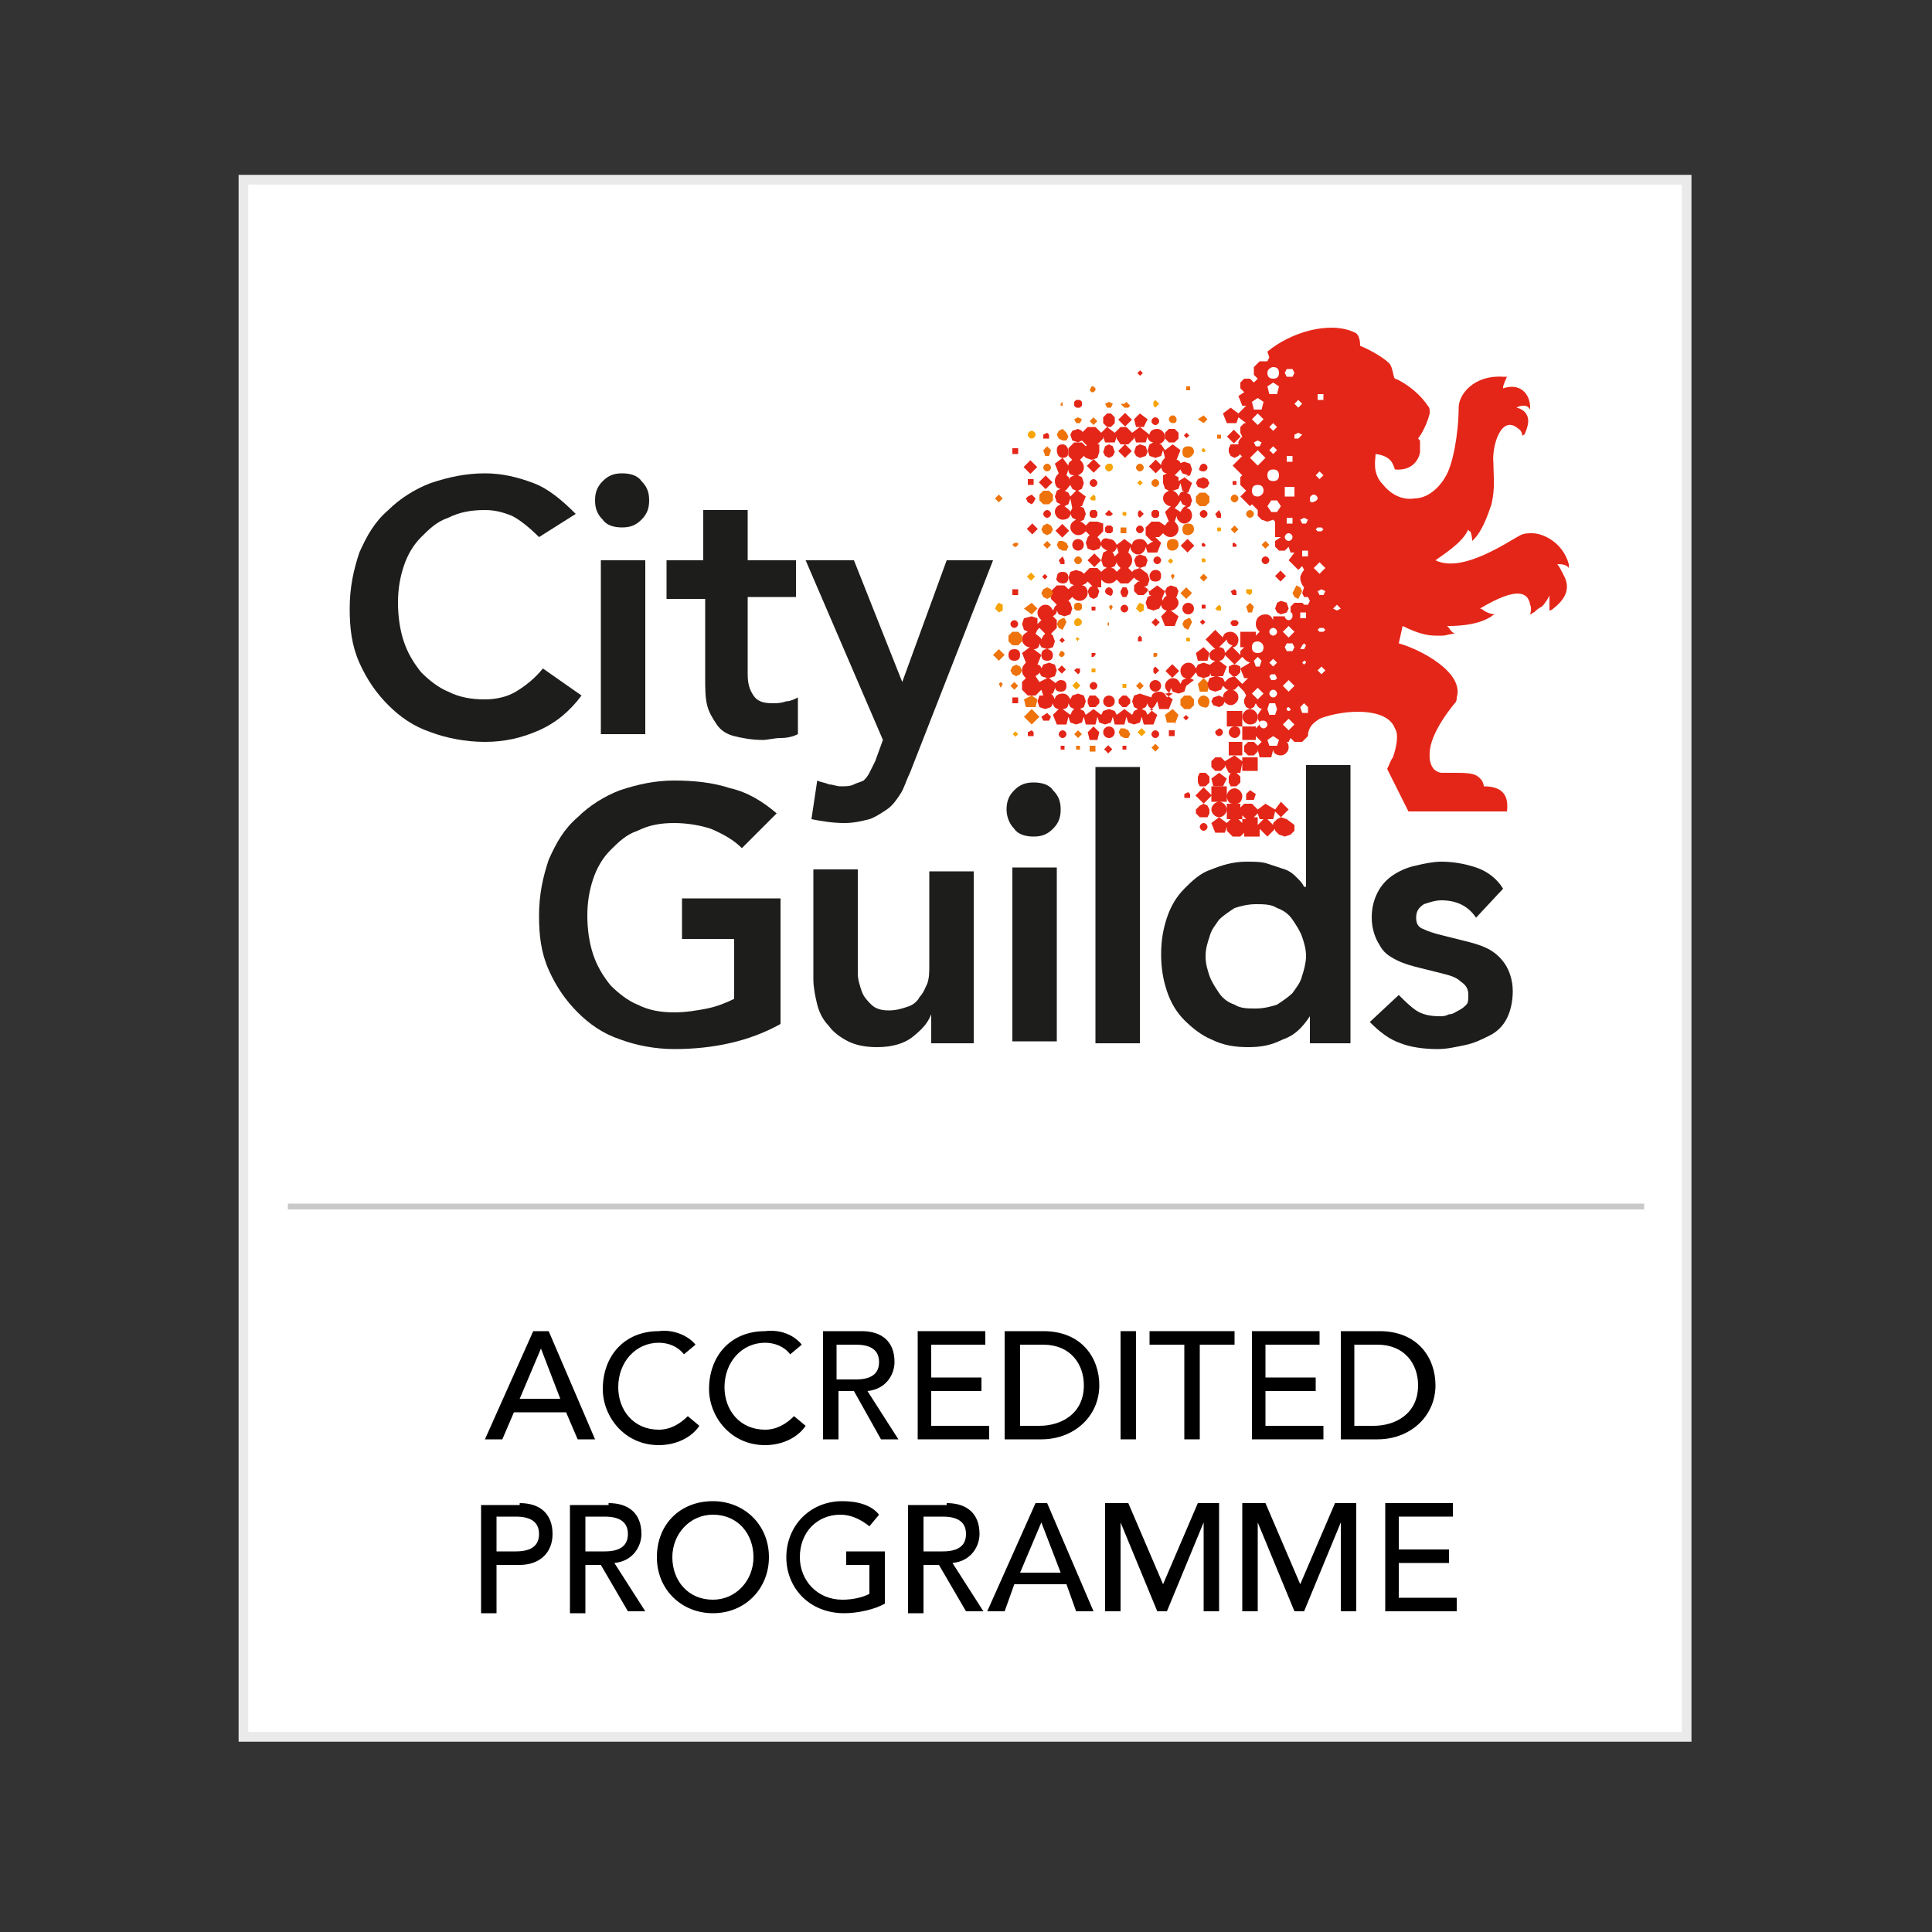
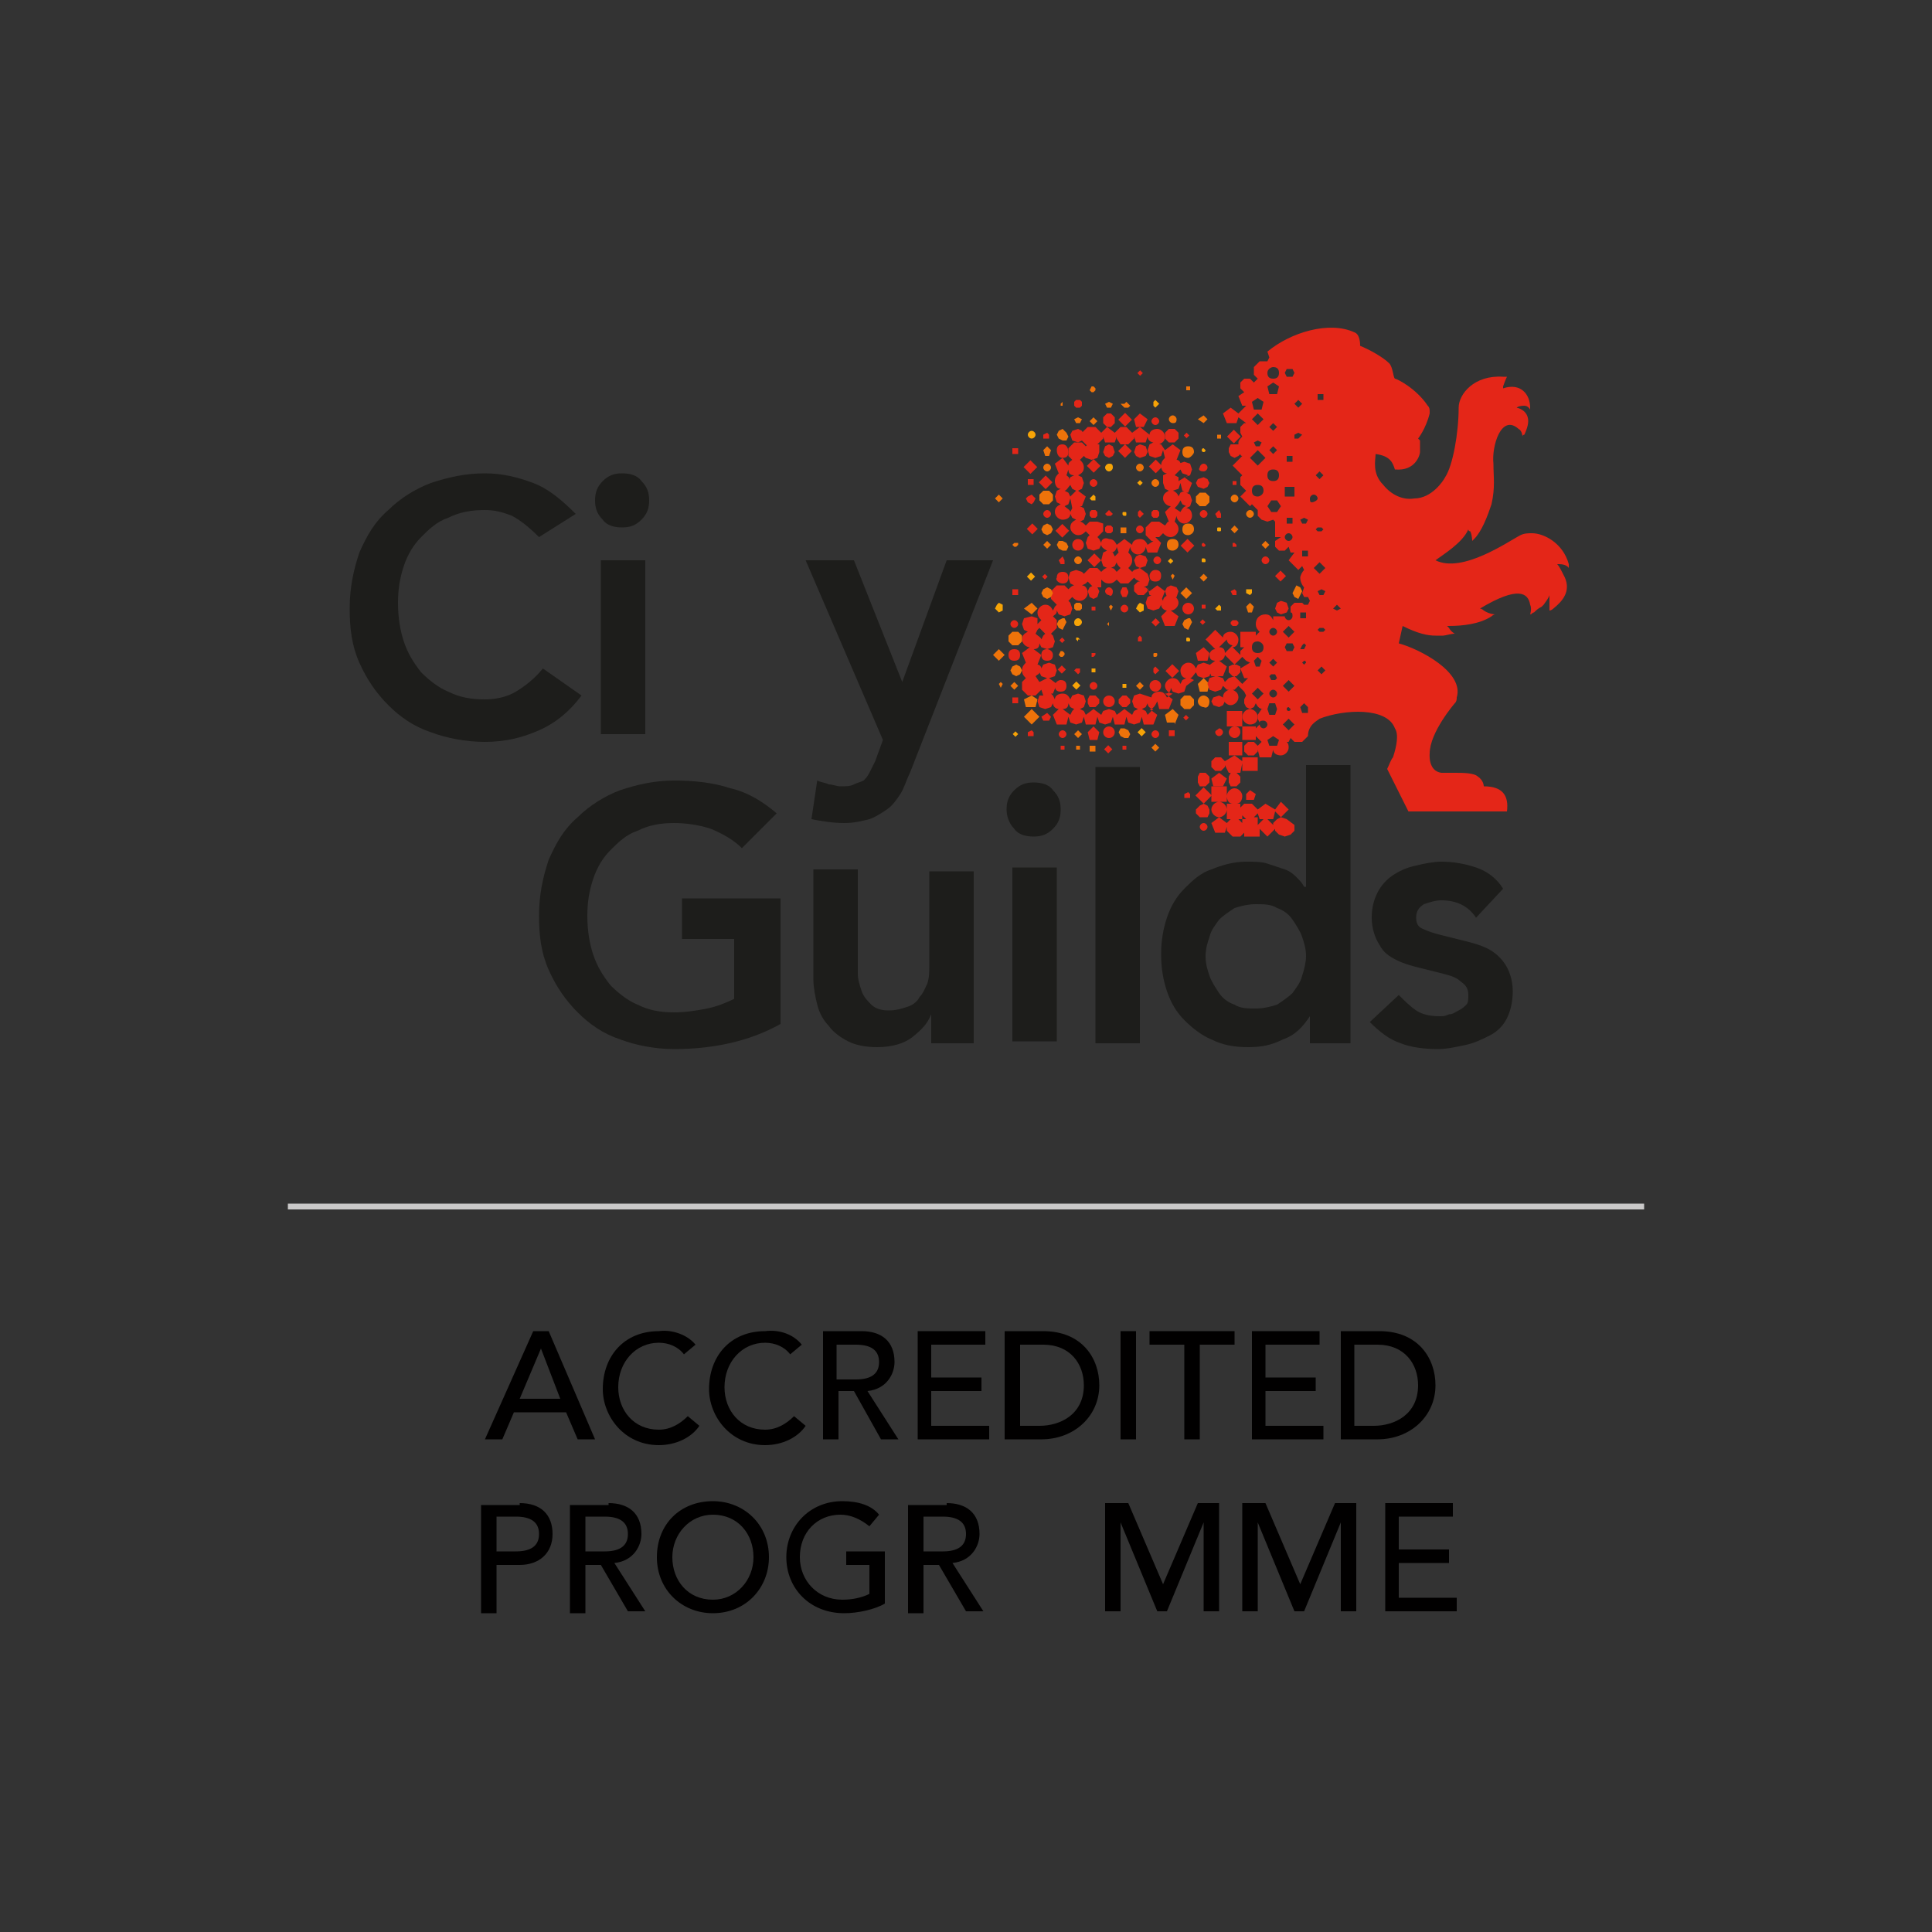
<svg xmlns="http://www.w3.org/2000/svg" version="1.1" id="Layer_1" x="0px" y="0px" viewBox="0 0 100 100" style="enable-background:new 0 0 100 100;" xml:space="preserve">
  <rect x="0" y="0" width="100" height="100" fill="#333333" stroke="none" />
  <style type="text/css">
	.st0{fill:#FFFFFF;stroke:#EAEAEA;stroke-width:0.5;stroke-miterlimit:10;}
	.st1{fill:#1D1D1B;}
	.st2{fill:#CAC9C9;}
	.st3{fill:#E42618;}
	.st4{fill:#F7A407;}
	.st5{fill:#EE730A;}
	.st6{fill:#010000;}
</style>
  <g>
-     <rect x="12.6" y="9.3" class="st0" width="74.7" height="80.6" />
    <g>
      <g>
        <path class="st1" d="M27.9,27.8c-0.5-0.5-1-0.9-1.4-1.1c-0.5-0.2-0.9-0.3-1.4-0.3c-0.7,0-1.3,0.1-1.9,0.4c-0.6,0.2-1,0.6-1.4,1     c-0.4,0.4-0.7,0.9-0.9,1.5c-0.2,0.6-0.3,1.2-0.3,1.9c0,0.7,0.1,1.4,0.3,2c0.2,0.6,0.5,1.1,0.9,1.6c0.4,0.4,0.9,0.8,1.4,1     c0.6,0.3,1.2,0.4,1.9,0.4c0.5,0,1.1-0.1,1.6-0.4c0.5-0.3,1-0.7,1.4-1.2l2,1.4c-0.6,0.8-1.3,1.4-2.2,1.8c-0.9,0.4-1.8,0.6-2.8,0.6     c-1,0-2-0.2-2.8-0.5c-0.9-0.3-1.6-0.8-2.2-1.4c-0.6-0.6-1.1-1.3-1.5-2.2c-0.4-0.9-0.5-1.8-0.5-2.8c0-1.1,0.2-2,0.5-2.9     c0.4-0.9,0.8-1.6,1.5-2.2c0.6-0.6,1.4-1.1,2.2-1.4c0.9-0.3,1.8-0.5,2.8-0.5c0.9,0,1.7,0.2,2.5,0.5c0.8,0.3,1.5,0.9,2.2,1.6     L27.9,27.8z" />
        <path class="st1" d="M30.8,25.9c0-0.4,0.1-0.7,0.4-1c0.3-0.3,0.6-0.4,1-0.4c0.4,0,0.8,0.1,1,0.4c0.3,0.3,0.4,0.6,0.4,1     c0,0.4-0.1,0.7-0.4,1c-0.3,0.3-0.6,0.4-1,0.4c-0.4,0-0.8-0.1-1-0.4C30.9,26.6,30.8,26.3,30.8,25.9z M31.1,29h2.3v9h-2.3V29z" />
-         <path class="st1" d="M34.5,30.9V29h1.9v-2.6h2.3V29h2.5v1.9h-2.5v4c0,0.5,0.1,0.8,0.3,1.1c0.2,0.3,0.5,0.4,1,0.4     c0.2,0,0.4,0,0.7-0.1c0.2,0,0.4-0.1,0.6-0.2V38c-0.2,0.1-0.5,0.2-0.9,0.2c-0.3,0-0.7,0.1-0.9,0.1c-0.6,0-1.1-0.1-1.5-0.2     c-0.4-0.1-0.7-0.3-0.9-0.6c-0.2-0.3-0.4-0.6-0.5-1c-0.1-0.4-0.1-0.9-0.1-1.4v-4.1H34.5z" />
        <path class="st1" d="M41.7,29h2.5l2.5,6.3h0L49,29h2.4l-4.3,11c-0.2,0.4-0.3,0.8-0.5,1.1c-0.2,0.3-0.4,0.6-0.7,0.8     c-0.3,0.2-0.6,0.4-0.9,0.5c-0.4,0.1-0.8,0.2-1.3,0.2c-0.6,0-1.2-0.1-1.7-0.2l0.3-2c0.2,0.1,0.4,0.1,0.6,0.2     c0.2,0,0.4,0.1,0.6,0.1c0.3,0,0.5,0,0.7-0.1c0.2-0.1,0.3-0.1,0.5-0.2c0.1-0.1,0.2-0.2,0.3-0.4c0.1-0.2,0.2-0.4,0.3-0.6l0.4-1.1     L41.7,29z" />
      </g>
      <g>
        <g>
          <path class="st1" d="M40.4,53c-1.6,0.9-3.5,1.3-5.5,1.3c-1,0-2-0.2-2.8-0.5c-0.9-0.3-1.6-0.8-2.2-1.4c-0.6-0.6-1.1-1.3-1.5-2.2      c-0.4-0.9-0.5-1.8-0.5-2.8c0-1.1,0.2-2,0.5-2.9c0.4-0.9,0.8-1.6,1.5-2.2c0.6-0.6,1.4-1.1,2.2-1.4c0.9-0.3,1.8-0.5,2.8-0.5      c1,0,2,0.1,2.9,0.4c0.9,0.2,1.7,0.7,2.4,1.3l-1.8,1.8c-0.4-0.4-0.9-0.7-1.6-1c-0.6-0.2-1.3-0.3-1.9-0.3c-0.7,0-1.3,0.1-1.9,0.4      c-0.6,0.2-1,0.6-1.4,1c-0.4,0.4-0.7,0.9-0.9,1.5c-0.2,0.6-0.3,1.2-0.3,1.9c0,0.7,0.1,1.4,0.3,2c0.2,0.6,0.5,1.1,0.9,1.6      c0.4,0.4,0.9,0.8,1.4,1c0.6,0.3,1.2,0.4,1.9,0.4c0.6,0,1.2-0.1,1.7-0.2c0.5-0.1,1-0.3,1.4-0.5v-3.1h-2.7v-2.1h5.1V53z" />
          <path class="st1" d="M50.3,54h-2.1v-1.5h0c-0.2,0.5-0.5,0.8-1,1.2c-0.4,0.3-1,0.5-1.8,0.5c-0.6,0-1.1-0.1-1.5-0.3      c-0.4-0.2-0.8-0.5-1-0.8c-0.3-0.3-0.5-0.7-0.6-1.1c-0.1-0.4-0.2-0.9-0.2-1.3v-5.7h2.3v4.6c0,0.3,0,0.5,0,0.8      c0,0.3,0.1,0.6,0.2,0.9c0.1,0.3,0.3,0.5,0.5,0.7c0.2,0.2,0.5,0.3,0.9,0.3c0.4,0,0.7-0.1,1-0.2c0.3-0.1,0.5-0.3,0.6-0.5      c0.2-0.2,0.3-0.5,0.4-0.7c0.1-0.3,0.1-0.6,0.1-0.9v-4.9h2.3V54z" />
          <path class="st1" d="M52.1,41.9c0-0.4,0.1-0.7,0.4-1c0.3-0.3,0.6-0.4,1-0.4c0.4,0,0.8,0.1,1,0.4c0.3,0.3,0.4,0.6,0.4,1      c0,0.4-0.1,0.7-0.4,1c-0.3,0.3-0.6,0.4-1,0.4c-0.4,0-0.8-0.1-1-0.4C52.2,42.6,52.1,42.2,52.1,41.9z M52.4,44.9h2.3v9h-2.3V44.9z      " />
          <path class="st1" d="M56.7,39.7H59V54h-2.3V39.7z" />
          <path class="st1" d="M62.4,49.5c0,0.4,0.1,0.7,0.2,1c0.1,0.3,0.3,0.6,0.5,0.9c0.2,0.3,0.5,0.5,0.8,0.6c0.3,0.2,0.7,0.2,1.1,0.2      c0.4,0,0.8-0.1,1.1-0.2c0.3-0.2,0.6-0.4,0.8-0.6c0.2-0.3,0.4-0.5,0.5-0.9c0.1-0.3,0.2-0.7,0.2-1c0-0.4-0.1-0.7-0.2-1      c-0.1-0.3-0.3-0.6-0.5-0.9c-0.2-0.3-0.5-0.5-0.8-0.6c-0.3-0.2-0.7-0.2-1.1-0.2c-0.4,0-0.8,0.1-1.1,0.2c-0.3,0.2-0.6,0.4-0.8,0.6      c-0.2,0.3-0.4,0.5-0.5,0.9C62.5,48.8,62.4,49.1,62.4,49.5z M67.8,52.6L67.8,52.6c-0.4,0.6-0.8,1-1.4,1.2      c-0.6,0.3-1.1,0.4-1.8,0.4c-0.7,0-1.3-0.1-1.9-0.4c-0.5-0.2-1-0.6-1.4-1c-0.4-0.4-0.7-0.9-0.9-1.5c-0.2-0.6-0.3-1.2-0.3-1.9      c0-0.7,0.1-1.3,0.3-1.9c0.2-0.6,0.5-1.1,0.9-1.5c0.4-0.4,0.8-0.8,1.4-1c0.5-0.2,1.1-0.4,1.8-0.4c0.4,0,0.8,0,1.1,0.1      c0.3,0.1,0.6,0.2,0.9,0.3c0.3,0.1,0.5,0.3,0.6,0.4c0.2,0.2,0.3,0.3,0.4,0.5h0.1v-6.3h2.3V54h-2.1V52.6z" />
          <path class="st1" d="M76.4,47.5c-0.4-0.6-1-0.9-1.8-0.9c-0.3,0-0.6,0.1-0.9,0.2c-0.3,0.2-0.4,0.4-0.4,0.7c0,0.3,0.1,0.5,0.4,0.6      c0.2,0.1,0.5,0.2,0.9,0.3c0.4,0.1,0.8,0.2,1.2,0.3c0.4,0.1,0.8,0.2,1.2,0.4c0.4,0.2,0.7,0.5,0.9,0.8c0.2,0.3,0.4,0.8,0.4,1.4      c0,0.5-0.1,1-0.3,1.4c-0.2,0.4-0.5,0.7-0.9,0.9c-0.4,0.2-0.8,0.4-1.3,0.5c-0.5,0.1-0.9,0.2-1.4,0.2c-0.7,0-1.4-0.1-1.9-0.3      c-0.6-0.2-1.1-0.6-1.6-1.1l1.5-1.4c0.3,0.3,0.6,0.6,0.9,0.8c0.3,0.2,0.7,0.3,1.2,0.3c0.2,0,0.3,0,0.5-0.1c0.2,0,0.3-0.1,0.5-0.2      c0.2-0.1,0.3-0.2,0.4-0.3c0.1-0.1,0.1-0.3,0.1-0.5c0-0.3-0.1-0.5-0.4-0.7c-0.2-0.2-0.5-0.3-0.9-0.4c-0.4-0.1-0.8-0.2-1.2-0.3      c-0.4-0.1-0.8-0.2-1.2-0.4c-0.4-0.2-0.7-0.4-0.9-0.8c-0.2-0.3-0.4-0.8-0.4-1.4c0-0.5,0.1-0.9,0.3-1.3c0.2-0.4,0.5-0.7,0.8-0.9      c0.3-0.2,0.7-0.4,1.2-0.5c0.4-0.1,0.9-0.2,1.3-0.2c0.6,0,1.2,0.1,1.8,0.3c0.6,0.2,1.1,0.6,1.4,1.1L76.4,47.5z" />
        </g>
      </g>
    </g>
    <g>
      <rect x="14.9" y="62.3" class="st2" width="70.2" height="0.3" />
    </g>
    <g>
      <g>
        <g>
          <polygon class="st3" points="57.6,23.6 57.7,23.4 57.6,23.1 57.4,23 57.2,23.1 57.1,23.4 57.2,23.6 57.4,23.7     " />
          <polygon class="st3" points="59,26.8 59.1,26.7 59.2,26.6 59.1,26.5 59,26.4 58.9,26.5 58.9,26.6 58.9,26.7     " />
          <rect x="56.4" y="23.9" transform="matrix(0.707 -0.707 0.707 0.707 -0.517 47.092)" class="st3" width="0.5" height="0.5" />
          <path class="st3" d="M59,27.2c-0.1,0-0.2,0.1-0.2,0.2c0,0.1,0.1,0.2,0.2,0.2c0.1,0,0.2-0.1,0.2-0.2C59.2,27.3,59.1,27.2,59,27.2      z" />
          <rect x="59.6" y="23.9" transform="matrix(0.707 -0.707 0.707 0.707 0.432 49.383)" class="st3" width="0.5" height="0.5" />
          <polygon class="st3" points="56.5,26.4 56.4,26.5 56.4,26.7 56.5,26.8 56.7,26.8 56.8,26.7 56.8,26.5 56.7,26.4     " />
          <polygon class="st3" points="59.7,26.4 59.6,26.5 59.6,26.7 59.7,26.8 59.9,26.8 60,26.7 60,26.5 59.9,26.4     " />
          <polygon class="st3" points="59,23.7 59.3,23.6 59.4,23.4 59.3,23.1 59,23 58.8,23.1 58.7,23.4 58.8,23.6     " />
          <rect x="58" y="23.1" transform="matrix(0.707 -0.707 0.707 0.707 0.539 48.02)" class="st3" width="0.5" height="0.5" />
          <path class="st3" d="M56.8,25c0-0.1-0.1-0.2-0.2-0.2c-0.1,0-0.2,0.1-0.2,0.2c0,0.1,0.1,0.2,0.2,0.2C56.7,25.2,56.8,25.1,56.8,25      z" />
          <circle class="st3" cx="61.5" cy="31.5" r="0.3" />
          <polygon class="st3" points="57.3,26.7 57.5,26.7 57.6,26.6 57.4,26.4 57.2,26.6     " />
          <path class="st3" d="M59.5,29.8c0,0.2,0.1,0.3,0.3,0.3c0.2,0,0.3-0.1,0.3-0.3c0-0.2-0.1-0.3-0.3-0.3      C59.6,29.5,59.5,29.7,59.5,29.8z" />
          <rect x="59.7" y="32.1" transform="matrix(0.707 -0.707 0.707 0.707 -5.299 51.725)" class="st3" width="0.3" height="0.3" />
          <path class="st3" d="M60.1,29c0-0.1-0.1-0.2-0.2-0.2c-0.1,0-0.2,0.1-0.2,0.2s0.1,0.2,0.2,0.2C60,29.2,60.1,29.1,60.1,29z" />
          <polygon class="st3" points="58.8,28.8 58.7,29 58.8,29.3 59,29.4 59.3,29.3 59.4,29 59.3,28.8 59,28.7     " />
          <polygon class="st3" points="59.7,34.6 59.7,34.7 59.7,34.8 59.8,34.9 59.9,34.8 60,34.7 59.9,34.6 59.8,34.5     " />
          <polygon class="st3" points="58.4,30.6 58.3,30.4 58.1,30.4 58,30.6 58,30.7 58.1,30.9 58.3,30.9 58.4,30.7     " />
          <polygon class="st3" points="58.9,33 58.9,33.1 58.9,33.2 59,33.2 59.1,33.2 59.1,33.1 59.1,33 59,32.9     " />
          <path class="st3" d="M58,31.5c0,0.1,0.1,0.2,0.2,0.2c0.1,0,0.2-0.1,0.2-0.2c0-0.1-0.1-0.2-0.2-0.2C58.1,31.3,58,31.4,58,31.5z" />
          <rect x="60.4" y="34.5" transform="matrix(0.707 -0.707 0.707 0.707 -6.769 53.041)" class="st3" width="0.5" height="0.5" />
          <path class="st3" d="M61.8,35.2l-0.2-0.1c0.1,0,0.2-0.2,0.3-0.3L62,35l0.3,0.1l0.3-0.1l0.1-0.3l-0.1-0.3l-0.3-0.1L62,34.4      l-0.1,0.2c-0.1-0.2-0.2-0.3-0.4-0.3c-0.2,0-0.4,0.2-0.4,0.4c0,0.2,0.1,0.4,0.3,0.4l-0.2,0.1l-0.1,0.2c-0.1-0.2-0.2-0.3-0.4-0.3      c-0.2,0-0.4,0.2-0.4,0.4c0,0.2,0.2,0.4,0.4,0.4l-0.3,0.2c-0.1-0.2-0.2-0.3-0.4-0.3c-0.2,0-0.4,0.1-0.4,0.3L59.3,36L59,35.9      L58.7,36l-0.1,0.3l0.1,0.3l0.2,0.1l-0.2,0.1L58.6,37l-0.4-0.3L57.8,37l-0.1-0.2l-0.3-0.1l-0.3,0.1L57,37l-0.4-0.3L56.2,37      l-0.1-0.2l-0.2-0.1l0.2-0.1l0.1-0.3L56.1,36l-0.3-0.1L55.5,36l-0.1,0.2c-0.1-0.2-0.2-0.3-0.4-0.3c-0.2,0-0.4,0.1-0.4,0.3      L54.5,36l-0.1-0.1h0.1l0.2-0.5l-0.4-0.3l0.3-0.1l0.1-0.3l-0.1-0.3l-0.3-0.1l-0.3,0.1l-0.1,0.2c0-0.1-0.1-0.2-0.2-0.2h0l0.2-0.5      l-0.4-0.3c0.2,0,0.3-0.1,0.3-0.3l0.1,0.2l0.3,0.1l0.3-0.1l0.1-0.3l-0.1-0.3l-0.1-0.1h0l0.3-0.3v-0.4l-0.2-0.2      c0.1-0.1,0.2-0.1,0.2-0.3l0.1,0.2l0.3,0.1l0.3-0.1l0.1-0.3l-0.1-0.3l-0.1-0.1h0l0.2-0.2c0.1,0.1,0.2,0.2,0.4,0.2      c0.2,0,0.4-0.2,0.4-0.4c0-0.2-0.1-0.4-0.3-0.4l0.2-0.1l0.1-0.1v0l0.3,0.3h0.4L57,30c0.1,0.1,0.2,0.2,0.4,0.2      c0.2,0,0.3-0.1,0.4-0.2l0.2,0.2h0.4l0.3-0.3v0l0.1,0.1l0.2,0.1h-0.1l-0.2,0.2v0.3l0.2,0.2h0.3l0.2-0.2v-0.2l0.1,0.4h0.1      l-0.2,0.1l-0.1,0.3l0.1,0.3l0.3,0.1l0.3-0.1l0.1-0.2c0,0.2,0.2,0.3,0.3,0.3l-0.3,0.3l0.2,0.5h0.5l0.2-0.5l-0.4-0.3      c0.2,0,0.4-0.2,0.4-0.4c0-0.2-0.2-0.4-0.4-0.4c-0.2,0-0.4,0.1-0.4,0.3l-0.1-0.2L60,31.1h0.1l0.2-0.5l-0.4-0.3l-0.4,0.3v0      l-0.2-0.2h-0.1l0.2-0.1l0.1-0.3l-0.1-0.3L59,29.4l-0.3,0.1l-0.1,0.1v0l-0.2-0.2c0.1-0.1,0.2-0.2,0.2-0.4c0-0.2-0.1-0.3-0.2-0.4      h0l0.1-0.3c0,0.2,0.2,0.4,0.4,0.4c0.2,0,0.4-0.2,0.4-0.4l0.1,0.3h0.5l0.2-0.5l-0.3-0.3H60l0.2-0.2c0.1,0.1,0.2,0.2,0.4,0.2      c0.2,0,0.4-0.2,0.4-0.4c0-0.2-0.1-0.3-0.2-0.4h0l0.1-0.3c0,0.2,0.2,0.4,0.4,0.4c0.2,0,0.4-0.2,0.4-0.4c0-0.2-0.1-0.4-0.3-0.4      l0.2-0.1l0.1-0.3l-0.1-0.3l-0.2-0.1h0.1l0.2-0.5l-0.4-0.3l0.3-0.1l0.1-0.3l-0.1-0.3l-0.3-0.1l-0.3,0.1L61.1,24      c0-0.1-0.1-0.2-0.2-0.2h0l0.2-0.5l-0.4-0.3l-0.4,0.3L60.1,23L60,23c0.2-0.1,0.3-0.2,0.3-0.4c0-0.2-0.2-0.4-0.4-0.4      c-0.2,0-0.4,0.1-0.4,0.3L59,22.1l-0.4,0.3v0l-0.3-0.3H58l-0.3,0.3v0l-0.4-0.3L57,22.4v0l-0.3-0.3h-0.4l-0.3,0.3v0.4l0.3,0.3h0      L56.3,23l-0.1,0.1v0L56,22.9h-0.4l-0.3,0.3v0.4l0.2,0.2c-0.1,0.1-0.2,0.1-0.2,0.3L55,23.7l-0.4,0.3l0.2,0.5h0      c-0.1,0.1-0.2,0.2-0.2,0.4c0,0.2,0.1,0.4,0.3,0.4l-0.2,0.1l-0.1,0.3l0.1,0.3l0.2,0.1c-0.2,0.1-0.3,0.2-0.3,0.4      c0,0.2,0.2,0.4,0.4,0.4c0.2,0,0.4-0.1,0.4-0.3l0.1,0.2l0.2,0.1c-0.2,0.1-0.3,0.2-0.3,0.4c0,0.2,0.2,0.4,0.4,0.4      c0.2,0,0.3-0.1,0.4-0.2l0.2,0.2h0l-0.1,0.1l-0.1,0.3l0.1,0.3l0.3,0.1l0.3-0.1l0.1-0.2c0,0.1,0.1,0.2,0.3,0.3l-0.2,0.1L57,29      l0.1,0.3l0.2,0.1c-0.1,0-0.2,0.1-0.3,0.2l-0.2-0.2h-0.4l-0.3,0.3v0l-0.1-0.1l-0.3-0.1l-0.3,0.1l-0.1,0.3l0.1,0.3l0.2,0.1      c-0.1,0-0.2,0.1-0.3,0.2l-0.2-0.2h-0.4l-0.3,0.3v0.4l0.3,0.3h0l-0.1,0.1l-0.1,0.2c-0.1-0.2-0.2-0.3-0.4-0.3      c-0.2,0-0.4,0.2-0.4,0.4c0,0.2,0.1,0.3,0.2,0.4l-0.2,0.2L53.7,32l-0.3-0.1L53,32l-0.1,0.3l0.1,0.3l0.2,0.1      c-0.2,0.1-0.3,0.2-0.3,0.4c0,0.2,0.2,0.4,0.4,0.4l-0.4,0.3l0.2,0.5h0c-0.1,0.1-0.2,0.2-0.2,0.4c0,0.2,0.1,0.3,0.2,0.4l-0.2,0.2      v0.4l0.3,0.3h0.4l0.3-0.3v0l0.1,0.3H54L53.8,36l-0.1,0.3l0.1,0.3l0.3,0.1l0.3-0.1l0.1-0.2c0,0.2,0.2,0.3,0.3,0.3L54.5,37      l0.2,0.5h0.5l0.1-0.4l0.1,0.3l0.3,0.1l0.3-0.1l0.1-0.3l0.1,0.4h0.5l0.1-0.4l0.1,0.3l0.3,0.1l0.3-0.1l0.1-0.3l0.1,0.4h0.5      l0.1-0.4l0.1,0.3l0.3,0.1l0.3-0.1l0.1-0.3l0.1,0.4h0.5l0.2-0.5l-0.4-0.3c0.2,0,0.3-0.2,0.4-0.4l0.1,0.4h0.5l0.2-0.5l-0.4-0.3      c0.2,0,0.3-0.1,0.3-0.3l0.1,0.2l0.3,0.1l0.3-0.1l0.1-0.3L61.8,35.2z M61.1,24.3l0.1,0.2l0.3,0.1L61,24.9L61,24.7l-0.2-0.1      C60.9,24.5,61,24.4,61.1,24.3z M61,25.3l0.1-0.3l0.1,0.4h0.1l-0.2,0.1l-0.1,0.2c0-0.1-0.2-0.3-0.3-0.3L61,25.3z M61.1,25.9      l0.1,0.2l0.2,0.1c-0.1,0-0.2,0.1-0.3,0.3l-0.3-0.2C60.9,26.2,61,26.1,61.1,25.9z M55.2,24.6l0.1-0.3c0,0.2,0.1,0.3,0.3,0.3      l-0.2,0.1l-0.1,0.2C55.4,24.7,55.3,24.7,55.2,24.6L55.2,24.6z M55.5,26.3l-0.1,0.2c0-0.1-0.2-0.2-0.3-0.3l0.2-0.1l0.1-0.3      L55.5,26.3l0.2-0.1L55.5,26.3z M55.4,25.7l-0.1-0.2l-0.2-0.1c0.1,0,0.2-0.2,0.3-0.3l0.1,0.2l0.2,0.1L55.4,25.7z M57.8,29.6      c-0.1-0.1-0.1-0.2-0.3-0.2l0.2-0.1l0.1-0.2c0,0.1,0.1,0.2,0.2,0.3L57.8,29.6z M57.5,28.6c0.2,0,0.3-0.2,0.3-0.3l0.1,0.3h0      c-0.1,0.1-0.1,0.1-0.2,0.2l-0.1-0.2L57.5,28.6z M57,28.1l-0.1-0.2l-0.1-0.1h0l0.3-0.3v-0.4L56.8,27h-0.4l-0.2,0.2      C56.1,27.1,56,27,55.9,27l0.2-0.1l0.1-0.3l-0.1-0.3l-0.2-0.1l0.1,0l0.2-0.5l-0.4-0.3l0.2-0.1l0.1-0.3l-0.1-0.3l-0.2-0.1      c0.2-0.1,0.3-0.2,0.3-0.4c0-0.2-0.1-0.3-0.2-0.4l0.2-0.2v0l0.1,0.1l0.3,0.1l0.3-0.1l0.1-0.3L56.9,23L56.8,23h0l0.3-0.3v-0.1      l0.1,0.3h0.5l0.1-0.3v0.1L58,23h0.4l0.3-0.3v-0.1l0.1,0.3h0.5l0.1-0.3c0,0.2,0.2,0.3,0.3,0.3L59.5,23l-0.1,0.3l0.1,0.3l0.3,0.1      l0.3-0.1l0.1-0.3l0.1,0.4h0c-0.1,0.1-0.2,0.2-0.2,0.4c0,0.2,0.1,0.4,0.3,0.4l-0.2,0.1L60.2,25l0.1,0.3l0.2,0.1      c-0.2,0.1-0.3,0.2-0.3,0.4c0,0.2,0.2,0.4,0.4,0.4l-0.3,0.3l0.2,0.5h0c-0.1,0-0.1,0.1-0.2,0.2L60,27h-0.4l-0.3,0.3v0.4l0.3,0.3      h0.1l-0.3,0.2c-0.1-0.2-0.2-0.3-0.4-0.3c-0.2,0-0.4,0.1-0.4,0.3l-0.4-0.3l-0.4,0.3c-0.1-0.2-0.2-0.3-0.4-0.3      C57.2,27.8,57,27.9,57,28.1z M53.7,32.6l0.1-0.1l0.3,0.3h0l-0.1,0.1l-0.1,0.2c0-0.1-0.2-0.2-0.3-0.3L53.7,32.6z M53.8,35.3      L53.8,35.3l-0.2-0.3c0.1-0.1,0.2-0.1,0.2-0.2l0.1,0.2l0.3,0.1L53.8,35.3z M55.5,36.8L55.4,37L55,36.7c0.2,0,0.3-0.1,0.3-0.3      l0.1,0.2l0.2,0.1L55.5,36.8z M59.4,37l-0.1-0.2l-0.2-0.1l0.2-0.1l0.1-0.2c0,0.2,0.2,0.3,0.3,0.3L59.4,37z" />
          <rect x="54.7" y="27.2" transform="matrix(0.707 -0.707 0.707 0.707 -3.273 46.914)" class="st3" width="0.5" height="0.5" />
          <polygon class="st3" points="57.6,27.5 57.6,27.3 57.5,27.2 57.3,27.2 57.2,27.3 57.2,27.5 57.3,27.6 57.5,27.6     " />
          <polygon class="st3" points="54.8,29 54.9,29.2 55.1,29.2 55.1,29 55,28.8     " />
          <rect x="56.4" y="28.8" transform="matrix(0.707 -0.707 0.707 0.707 -3.947 48.513)" class="st3" width="0.5" height="0.5" />
          <rect x="61.2" y="28" transform="matrix(0.707 -0.707 0.707 0.707 -1.953 51.717)" class="st3" width="0.5" height="0.5" />
          <polygon class="st3" points="60.6,30.3 60.4,30.4 60.3,30.6 60.4,30.9 60.6,31 60.9,30.9 61,30.6 60.9,30.4     " />
          <path class="st3" d="M55,30.2c0.2,0,0.3-0.1,0.3-0.3c0-0.2-0.1-0.3-0.3-0.3c-0.2,0-0.3,0.1-0.3,0.3C54.6,30,54.8,30.2,55,30.2z" />
          <circle class="st3" cx="55.8" cy="28.2" r="0.3" />
          <circle class="st3" cx="59.8" cy="35.5" r="0.3" />
          <rect x="58" y="21.5" transform="matrix(0.707 -0.707 0.707 0.707 1.675 47.528)" class="st3" width="0.5" height="0.5" />
          <polygon class="st3" points="60.8,22.9 61,22.7 61,22.4 60.8,22.2 60.5,22.2 60.3,22.4 60.3,22.7 60.5,22.9     " />
          <path class="st3" d="M54.2,26.4c-0.1,0-0.2,0.1-0.2,0.2c0,0.1,0.1,0.2,0.2,0.2c0.1,0,0.2-0.1,0.2-0.2      C54.4,26.5,54.3,26.4,54.2,26.4z" />
          <rect x="58.9" y="19.2" transform="matrix(0.707 -0.707 0.707 0.707 3.654 47.378)" class="st3" width="0.2" height="0.2" />
          <polygon class="st3" points="55.9,21.1 56,21 56,20.8 55.9,20.7 55.7,20.7 55.6,20.8 55.6,21 55.7,21.1     " />
          <polygon class="st3" points="57.5,22.1 57.7,21.9 57.7,21.6 57.5,21.4 57.3,21.4 57.1,21.6 57.1,21.9 57.3,22.1     " />
          <polygon class="st3" points="55.8,22.9 56,22.8 56.1,22.5 56,22.3 55.8,22.2 55.5,22.3 55.4,22.5 55.5,22.8     " />
          <rect x="53.9" y="24.7" transform="matrix(0.707 -0.707 0.707 0.707 -1.801 45.609)" class="st3" width="0.5" height="0.5" />
          <polygon class="st3" points="54.3,22.7 54.3,22.5 54.2,22.4 54,22.5 54,22.7     " />
          <path class="st3" d="M55,23.7c0.2,0,0.3-0.1,0.3-0.3S55.2,23,55,23c-0.2,0-0.3,0.1-0.3,0.3S54.8,23.7,55,23.7z" />
          <polygon class="st3" points="59.2,22.1 59.4,21.7 59,21.4 58.7,21.7 58.8,22.1     " />
          <polygon class="st3" points="62.3,25.3 62.5,25.2 62.6,25 62.5,24.8 62.3,24.7 62,24.8 61.9,25 62,25.2     " />
          <path class="st3" d="M62.3,24.4c0.1,0,0.2-0.1,0.2-0.2c0-0.1-0.1-0.2-0.2-0.2c-0.1,0-0.2,0.1-0.2,0.2      C62,24.3,62.1,24.4,62.3,24.4z" />
          <path class="st3" d="M62.3,28.1c-0.1,0-0.1,0.1-0.1,0.1c0,0.1,0.1,0.1,0.1,0.1c0.1,0,0.1-0.1,0.1-0.1      C62.4,28.2,62.3,28.1,62.3,28.1z" />
          <polygon class="st3" points="63.2,26.8 63.2,26.6 63.1,26.4 62.9,26.6 63,26.8     " />
          <rect x="62.2" y="31.3" class="st3" width="0.2" height="0.2" />
          <path class="st3" d="M62.3,26.4c-0.1,0-0.2,0.1-0.2,0.2c0,0.1,0.1,0.2,0.2,0.2c0.1,0,0.2-0.1,0.2-0.2      C62.5,26.5,62.4,26.4,62.3,26.4z" />
          <polygon class="st3" points="62.5,34.2 62.6,33.8 62.3,33.5 61.9,33.8 62,34.2     " />
          <rect x="61.3" y="22.4" transform="matrix(0.708 -0.707 0.707 0.708 2.038 50.019)" class="st3" width="0.2" height="0.2" />
          <rect x="62.2" y="32.1" transform="matrix(0.707 -0.707 0.707 0.707 -4.562 53.481)" class="st3" width="0.2" height="0.2" />
          <rect x="52.4" y="36.1" class="st3" width="0.3" height="0.3" />
          <polygon class="st3" points="56.3,37.9 56.4,38.3 56.8,38.3 56.9,37.9 56.6,37.6     " />
          <rect x="57.2" y="38.6" transform="matrix(0.707 -0.707 0.707 0.707 -10.581 51.934)" class="st3" width="0.3" height="0.3" />
          <circle class="st3" cx="57.4" cy="37.9" r="0.3" />
          <rect x="54.9" y="38.6" class="st3" width="0.2" height="0.2" />
          <path class="st3" d="M55,37.8c-0.1,0-0.2,0.1-0.2,0.2s0.1,0.2,0.2,0.2c0.1,0,0.2-0.1,0.2-0.2S55.1,37.8,55,37.8z" />
          <path class="st3" d="M59.8,37.8c-0.1,0-0.2,0.1-0.2,0.2s0.1,0.2,0.2,0.2c0.1,0,0.2-0.1,0.2-0.2S59.9,37.8,59.8,37.8z" />
          <rect x="58.1" y="38.6" class="st3" width="0.2" height="0.2" />
          <rect x="60.5" y="37.8" class="st3" width="0.3" height="0.3" />
          <polygon class="st3" points="61.3,41.1 61.3,41.3 61.6,41.3 61.6,41.1 61.5,41     " />
          <polygon class="st3" points="53.9,37.1 54,37.3 54.3,37.3 54.4,37.1 54.2,36.9     " />
          <path class="st3" d="M52.5,33.6c-0.2,0-0.3,0.1-0.3,0.3s0.1,0.3,0.3,0.3c0.2,0,0.3-0.1,0.3-0.3S52.7,33.6,52.5,33.6z" />
          <polygon class="st3" points="52.5,23.5 52.7,23.5 52.7,23.3 52.7,23.2 52.5,23.2 52.4,23.2 52.4,23.3 52.4,23.5     " />
          <rect x="53.2" y="24.8" class="st3" width="0.3" height="0.3" />
          <rect x="53.2" y="27.2" transform="matrix(0.707 -0.707 0.707 0.707 -3.695 45.758)" class="st3" width="0.4" height="0.4" />
          <polygon class="st3" points="53.2,37.9 53.2,38.1 53.5,38.1 53.5,37.9 53.4,37.8     " />
          <rect x="53.1" y="23.9" transform="matrix(0.707 -0.707 0.707 0.707 -1.459 44.82)" class="st3" width="0.5" height="0.5" />
          <polygon class="st3" points="53.2,26 53.4,26.1 53.5,26 53.6,25.8 53.5,25.7 53.4,25.6 53.2,25.7 53.1,25.8     " />
          <rect x="52.4" y="30.5" class="st3" width="0.3" height="0.3" />
          <rect x="61.3" y="37" transform="matrix(0.707 -0.707 0.707 0.707 -8.251 54.327)" class="st3" width="0.2" height="0.2" />
          <rect x="54" y="29.7" transform="matrix(0.707 -0.707 0.707 0.707 -5.235 47.031)" class="st3" width="0.2" height="0.2" />
          <path class="st3" d="M52.5,32.5c0.1,0,0.2-0.1,0.2-0.2c0-0.1-0.1-0.2-0.2-0.2c-0.1,0-0.2,0.1-0.2,0.2      C52.3,32.4,52.4,32.5,52.5,32.5z" />
          <path class="st3" d="M59.8,22c0.1,0,0.2-0.1,0.2-0.2c0-0.1-0.1-0.2-0.2-0.2c-0.1,0-0.2,0.1-0.2,0.2C59.6,21.9,59.7,22,59.8,22z" />
          <polygon class="st3" points="62.8,40.7 63.3,40.7 63.5,40.3 63.1,40 62.7,40.3     " />
          <polygon class="st3" points="63.8,34.4 63.6,34.5 63.6,34.8 63.8,35 64,35 64.2,34.8 64.2,34.5 64,34.4     " />
          <polygon class="st3" points="63.7,40 63.6,40.2 63.6,40.5 63.7,40.7 64,40.7 64.2,40.5 64.2,40.2 64,40     " />
          <rect x="64.3" y="37.6" class="st3" width="0.7" height="0.7" />
          <polygon class="st3" points="62.7,39.7 62.9,39.9 63.2,39.9 63.4,39.7 63.4,39.6 63.6,40 64.2,40 64.3,39.5 64.3,39.9       65.1,39.9 65.1,39.2 64.3,39.2 64.3,39.4 63.9,39.1 63.4,39.4 63.4,39.4 63.2,39.2 62.9,39.2 62.7,39.4     " />
          <path class="st3" d="M65.1,37.1c0-0.2-0.2-0.4-0.4-0.4c-0.2,0-0.4,0.2-0.4,0.4s0.2,0.4,0.4,0.4C64.9,37.5,65.1,37.4,65.1,37.1z" />
          <rect x="63.6" y="38.4" class="st3" width="0.7" height="0.7" />
          <path class="st3" d="M63.9,37.6c-0.2,0-0.3,0.2-0.3,0.3c0,0.2,0.2,0.3,0.3,0.3c0.2,0,0.3-0.2,0.3-0.3      C64.2,37.7,64.1,37.6,63.9,37.6z" />
          <rect x="63.5" y="36.8" class="st3" width="0.8" height="0.8" />
          <polygon class="st3" points="64.5,41.4 64.9,41.4 65,41.1 64.7,40.9 64.5,41.1     " />
          <path class="st3" d="M65.7,29c0-0.1-0.1-0.2-0.2-0.2c-0.1,0-0.2,0.1-0.2,0.2c0,0.1,0.1,0.2,0.2,0.2C65.6,29.2,65.7,29.1,65.7,29      z" />
          <polygon class="st3" points="66.1,31.7 66.3,31.8 66.6,31.7 66.7,31.5 66.6,31.2 66.3,31.1 66.1,31.2 66,31.5     " />
          <rect x="66.1" y="29.6" transform="matrix(0.707 -0.707 0.707 0.707 -1.664 55.622)" class="st3" width="0.4" height="0.4" />
          <rect x="63.6" y="22.3" transform="matrix(0.704 -0.71 0.71 0.704 2.902 52.054)" class="st3" width="0.5" height="0.5" />
          <polygon class="st3" points="63.7,32.3 63.8,32.4 64,32.4 64.1,32.3 64.1,32.2 64,32.1 63.8,32.1 63.7,32.2     " />
          <rect x="63.8" y="24.9" class="st3" width="0.2" height="0.2" />
          <polygon class="st3" points="63.8,30.8 64,30.8 64,30.6 63.9,30.5 63.7,30.6     " />
          <polygon class="st3" points="63.8,28.3 63.8,28.3 63.9,28.3 64,28.3 64,28.2 63.9,28.1 63.8,28.1 63.8,28.2     " />
          <path class="st3" d="M62.9,37.9c0,0.1,0.1,0.2,0.2,0.2c0.1,0,0.2-0.1,0.2-0.2s-0.1-0.2-0.2-0.2C63,37.8,62.9,37.8,62.9,37.9z" />
          <rect x="54.8" y="33" transform="matrix(0.708 -0.707 0.707 0.708 -7.296 48.519)" class="st3" width="0.2" height="0.2" />
          <rect x="54.8" y="34.5" transform="matrix(0.707 -0.708 0.708 0.707 -8.423 49.062)" class="st3" width="0.3" height="0.3" />
          <polygon class="st3" points="55.7,34.6 55.6,34.7 55.7,34.8 55.8,34.9 55.9,34.8 55.9,34.7 55.9,34.6 55.8,34.6     " />
          <polygon class="st3" points="56.3,36.4 56.4,36.6 56.7,36.6 56.9,36.4 56.9,36.2 56.7,36 56.4,36 56.3,36.2     " />
          <polygon class="st3" points="56.8,30.4 56.6,30.3 56.4,30.4 56.3,30.6 56.4,30.9 56.6,31 56.8,30.9 56.9,30.6     " />
          <path class="st3" d="M54.6,35.5c0,0.2,0.1,0.3,0.3,0.3c0.2,0,0.3-0.1,0.3-0.3s-0.1-0.3-0.3-0.3C54.8,35.2,54.6,35.3,54.6,35.5z" />
          <polygon class="st3" points="57.9,36.4 58.1,36.6 58.3,36.6 58.5,36.4 58.5,36.2 58.3,36 58.1,36 57.9,36.2     " />
          <path class="st3" d="M56.4,35.5c0,0.1,0.1,0.2,0.2,0.2c0.1,0,0.2-0.1,0.2-0.2c0-0.1-0.1-0.2-0.2-0.2      C56.5,35.3,56.4,35.4,56.4,35.5z" />
          <polygon class="st3" points="62.1,40 62,40.2 62,40.5 62.1,40.7 62.4,40.7 62.6,40.5 62.6,40.2 62.4,40     " />
          <path class="st3" d="M54.2,33.6c-0.2,0-0.3,0.1-0.3,0.3s0.1,0.3,0.3,0.3c0.2,0,0.3-0.1,0.3-0.3S54.3,33.6,54.2,33.6z" />
          <rect x="62" y="40.9" transform="matrix(0.704 -0.71 0.71 0.704 -10.811 56.4)" class="st3" width="0.6" height="0.6" />
          <polygon class="st3" points="63.4,36.3 63.3,36.1 63.1,36 62.8,36.1 62.7,36.3 62.8,36.5 63.1,36.6 63.3,36.5     " />
          <path class="st3" d="M62.3,42.6c-0.1,0-0.2,0.1-0.2,0.2c0,0.1,0.1,0.2,0.2,0.2c0.1,0,0.2-0.1,0.2-0.2      C62.5,42.7,62.4,42.6,62.3,42.6z" />
          <circle class="st3" cx="57.4" cy="36.3" r="0.3" />
          <path class="st3" d="M66.6,42.4l-0.3-0.1l0.4-0.4l-0.4-0.4L66,41.9l0,0l-0.5-0.3l-0.4,0.3v0l-0.3-0.3h-0.4l-0.2,0.2v-0.2H64      c0.2,0,0.3-0.2,0.3-0.4c0-0.2-0.2-0.4-0.4-0.4c-0.2,0-0.4,0.2-0.4,0.4c0,0.2,0.1,0.4,0.3,0.4h-0.3v0.8h0.2l-0.2,0.2v0l-0.4-0.3      c0.2,0,0.4-0.2,0.4-0.4c0-0.2-0.2-0.4-0.4-0.4h0.4v-0.8h-0.8v0.8h0.4c-0.2,0-0.4,0.2-0.4,0.4c0,0.2,0.2,0.4,0.4,0.4l-0.4,0.3      l0.2,0.5h0.5l0.1-0.3V43l0.3,0.3h0.4l0.2-0.2v0.2h0.8v-0.4l0.4,0.4l0.4-0.4l0,0.1l0.2,0.2l0.3,0.1l0.3-0.1l0.2-0.2l0-0.3      L66.6,42.4z M64.3,42.6l-0.2-0.2h0.2V42.6z M64.3,42.4v-0.2l0.2,0.2H64.3z M65.1,42.7v-0.4h-0.2l0.2-0.2v0l0.1,0.3h0.2      L65.1,42.7z M66.1,42.4l-0.2,0.2l0,0.1l-0.3-0.3h0.3L66,42l0.3,0.3L66.1,42.4z" />
          <polygon class="st3" points="62.5,41.7 62.3,41.6 62.1,41.7 61.9,41.9 61.9,42.1 62.1,42.3 62.3,42.3 62.5,42.3 62.6,42.1       62.6,41.9     " />
          <polygon class="st3" points="56.5,33.9 56.5,34 56.6,34 56.7,33.9 56.7,33.8 56.6,33.8 56.5,33.8 56.5,33.8     " />
          <rect x="56.5" y="31.4" class="st3" width="0.2" height="0.2" />
          <path class="st3" d="M57.6,30.6c0-0.1-0.1-0.2-0.2-0.2c-0.1,0-0.2,0.1-0.2,0.2c0,0.1,0.1,0.2,0.2,0.2      C57.5,30.9,57.6,30.8,57.6,30.6z" />
        </g>
        <g>
          <polygon class="st4" points="56.6,25.6 56.5,25.7 56.4,25.8 56.5,25.9 56.6,25.9 56.7,25.9 56.7,25.8 56.7,25.7     " />
          <path class="st4" d="M53.4,22.7c0.1,0,0.2-0.1,0.2-0.2c0-0.1-0.1-0.2-0.2-0.2c-0.1,0-0.2,0.1-0.2,0.2      C53.2,22.6,53.3,22.7,53.4,22.7z" />
          <path class="st4" d="M55.8,32.4c0.1,0,0.2-0.1,0.2-0.2c0-0.1-0.1-0.2-0.2-0.2c-0.1,0-0.2,0.1-0.2,0.2      C55.6,32.4,55.7,32.4,55.8,32.4z" />
          <rect x="58.9" y="24.9" transform="matrix(0.707 -0.707 0.707 0.707 -0.384 49.031)" class="st4" width="0.2" height="0.2" />
          <rect x="55.6" y="35.3" transform="matrix(0.707 -0.707 0.707 0.707 -8.767 49.836)" class="st4" width="0.3" height="0.3" />
          <rect x="60.5" y="28.9" transform="matrix(0.707 -0.707 0.707 0.707 -2.759 51.382)" class="st4" width="0.2" height="0.2" />
          <rect x="58.9" y="37.8" transform="matrix(0.707 -0.708 0.708 0.707 -9.526 52.876)" class="st4" width="0.3" height="0.3" />
          <rect x="52.4" y="37.9" transform="matrix(0.707 -0.708 0.708 0.707 -11.462 48.3)" class="st4" width="0.2" height="0.2" />
          <path class="st4" d="M57.4,24c-0.1,0-0.2,0.1-0.2,0.2c0,0.1,0.1,0.2,0.2,0.2c0.1,0,0.2-0.1,0.2-0.2C57.6,24,57.5,24,57.4,24z" />
          <path class="st4" d="M62.3,23.2c-0.1,0-0.1,0.1-0.1,0.1c0,0.1,0.1,0.1,0.1,0.1c0.1,0,0.1-0.1,0.1-0.1      C62.4,23.3,62.3,23.2,62.3,23.2z" />
          <path class="st4" d="M63.1,27.5c0.1,0,0.1,0,0.1-0.1c0-0.1,0-0.1-0.1-0.1c-0.1,0-0.1,0-0.1,0.1C63,27.5,63,27.5,63.1,27.5z" />
          <path class="st4" d="M61.5,33c-0.1,0-0.1,0-0.1,0.1c0,0.1,0,0.1,0.1,0.1c0.1,0,0.1,0,0.1-0.1C61.6,33,61.5,33,61.5,33z" />
          <path class="st4" d="M58.2,26.7c0.1,0,0.1,0,0.1-0.1c0-0.1,0-0.1-0.1-0.1c-0.1,0-0.1,0-0.1,0.1C58.1,26.7,58.2,26.7,58.2,26.7z" />
          <path class="st4" d="M62.3,28.9c-0.1,0-0.1,0-0.1,0.1c0,0.1,0,0.1,0.1,0.1c0.1,0,0.1,0,0.1-0.1C62.4,28.9,62.3,28.9,62.3,28.9z" />
          <polygon class="st4" points="59,31.7 59.2,31.6 59.2,31.5 59.2,31.3 59,31.2 58.9,31.3 58.8,31.5 58.9,31.6     " />
          <polygon class="st4" points="51.7,31.2 51.6,31.3 51.5,31.5 51.6,31.6 51.7,31.7 51.9,31.6 51.9,31.5 51.9,31.3     " />
          <polygon class="st4" points="58.2,35.4 58.1,35.4 58.1,35.5 58.1,35.6 58.2,35.6 58.3,35.6 58.3,35.5 58.3,35.4     " />
          <polygon class="st4" points="59.8,20.7 59.7,20.8 59.7,20.9 59.7,21 59.8,21.1 59.9,21 60,20.9 59.9,20.8     " />
          <polygon class="st4" points="63.1,31.3 63,31.4 62.9,31.5 63,31.6 63.1,31.6 63.2,31.6 63.2,31.5 63.2,31.4     " />
          <polygon class="st4" points="64.8,30.5 64.7,30.5 64.5,30.5 64.5,30.6 64.5,30.7 64.7,30.8 64.8,30.7 64.8,30.6     " />
          <polygon class="st4" points="55.7,33 55.7,33.1 55.7,33.1 55.8,33.2 55.8,33.1 55.9,33.1 55.8,33 55.8,33     " />
          <polygon class="st4" points="56.6,34.6 56.5,34.6 56.5,34.7 56.5,34.8 56.6,34.8 56.7,34.8 56.7,34.7 56.7,34.6     " />
          <rect x="53.2" y="29.7" transform="matrix(0.707 -0.707 0.707 0.707 -5.458 46.46)" class="st4" width="0.3" height="0.3" />
        </g>
        <path class="st5" d="M55,28.5l-0.2-0.1l-0.1-0.2l0.1-0.2L55,28l0.2,0.1l0.1,0.2l-0.1,0.2L55,28.5z M58.4,21.1l0.1-0.1l-0.1-0.1     l-0.1-0.1l-0.1,0.1L58,20.9l0.1,0.1l0.1,0.1L58.4,21.1z M61.6,20.2L61.6,20.2V20l-0.1,0l-0.1,0l0,0.1l0,0.1H61.6L61.6,20.2z      M57.5,21.1l0.1-0.2l-0.2-0.1l-0.2,0.1l0.1,0.2H57.5z M54.4,27.6l0.1-0.2l-0.1-0.2l-0.2-0.1l-0.2,0.1l-0.1,0.2l0.1,0.2l0.2,0.1     L54.4,27.6z M55.2,22.8l0.1-0.2l-0.1-0.2L55,22.2l-0.2,0.1l-0.1,0.2l0.1,0.2l0.2,0.1L55.2,22.8z M56.6,22l0.2-0.2l-0.2-0.2     l-0.2,0.2L56.6,22z M62.3,21.9l0.2-0.2l-0.2-0.2L62,21.7L62.3,21.9z M62.1,25.5l-0.2,0.2l0,0.3l0.2,0.2l0.3,0l0.2-0.2l0-0.3     l-0.2-0.2L62.1,25.5z M56.5,20L56.5,20l-0.1,0.2l0.1,0.1l0.1,0l0.1-0.1l0-0.1L56.6,20L56.5,20z M54.4,24.2c0-0.1-0.1-0.2-0.2-0.2     c-0.1,0-0.2,0.1-0.2,0.2s0.1,0.2,0.2,0.2C54.3,24.4,54.4,24.3,54.4,24.2 M60,25c0-0.1-0.1-0.2-0.2-0.2c-0.1,0-0.2,0.1-0.2,0.2     c0,0.1,0.1,0.2,0.2,0.2C59.9,25.2,60,25.1,60,25 M61.8,23.4c0-0.2-0.1-0.3-0.3-0.3c-0.2,0-0.3,0.1-0.3,0.3c0,0.2,0.1,0.3,0.3,0.3     C61.6,23.7,61.8,23.5,61.8,23.4 M61.8,27.4c0-0.2-0.1-0.3-0.3-0.3c-0.2,0-0.3,0.1-0.3,0.3c0,0.2,0.1,0.3,0.3,0.3     C61.6,27.7,61.8,27.6,61.8,27.4 M59.9,33.9c0-0.1,0-0.1-0.1-0.1c-0.1,0-0.1,0-0.1,0.1s0,0.1,0.1,0.1C59.9,34,59.9,33.9,59.9,33.9      M61,28.2c0-0.2-0.1-0.3-0.3-0.3c-0.2,0-0.3,0.1-0.3,0.3s0.1,0.3,0.3,0.3C60.8,28.5,61,28.4,61,28.2 M64.9,26.6     c0-0.1-0.1-0.2-0.2-0.2c-0.1,0-0.2,0.1-0.2,0.2s0.1,0.2,0.2,0.2C64.8,26.8,64.9,26.7,64.9,26.6 M54,25.4l-0.2,0.2l0,0.3l0.2,0.2     l0.3,0l0.2-0.2l0-0.3l-0.2-0.2L54,25.4z M63.2,22.7l0-0.1l0-0.1l-0.1,0l-0.1,0l0,0.1l0,0.1l0.1,0L63.2,22.7z M60.7,30l0.1-0.2     l-0.1-0.1l-0.1,0.1l0.1,0.2H60.7z M51.8,35.6l0.1-0.2l-0.1-0.1l-0.1,0.1l0.1,0.2H51.8z M53.6,36.6l0.1-0.4L53.4,36L53,36.2     l0.1,0.4H53.6z M57.5,31.6l0.1-0.2l-0.1-0.1l-0.1,0.1l0.1,0.2H57.5z M55.8,38.2l0.2-0.2l-0.2-0.2l-0.2,0.2L55.8,38.2z M59,35.7     l0.2-0.2L59,35.3l-0.2,0.2L59,35.7z M51.7,34.2l0.3-0.3l-0.3-0.3l-0.3,0.3L51.7,34.2z M52.4,32.7l-0.2,0.2v0.3l0.2,0.2h0.3     l0.2-0.2v-0.3l-0.2-0.2H52.4z M52.5,35.7l0.2-0.2l-0.2-0.2l-0.2,0.2L52.5,35.7z M59.8,38.9l0.2-0.2l-0.2-0.2l-0.2,0.2L59.8,38.9z      M65.5,28.4l0.2-0.2L65.5,28l-0.2,0.2L65.5,28.4z M55.7,31.2l-0.1,0.1v0.2l0.1,0.1h0.2l0.1-0.1v-0.2l-0.1-0.1H55.7z M55.1,32.4     l0.1-0.2l-0.1-0.2L55,32l-0.2,0.1l-0.1,0.2l0.1,0.2l0.2,0.1L55.1,32.4z M61.6,32.4l0.1-0.2l-0.1-0.2L61.5,32l-0.2,0.1l-0.1,0.2     l0.1,0.2l0.2,0.1L61.6,32.4z M61.3,36l-0.2,0.2v0.3l0.2,0.2h0.3l0.2-0.2v-0.3L61.6,36H61.3z M54.9,33.7L54.9,33.7l-0.1,0.2     l0.1,0.1H55l0.1-0.1v-0.1L55,33.7H54.9z M60.9,21.7c0-0.1-0.1-0.2-0.2-0.2s-0.2,0.1-0.2,0.2s0.1,0.2,0.2,0.2S60.9,21.9,60.9,21.7      M56.4,38.9l0.3,0v-0.3h-0.3V38.9z M56,29c0-0.1-0.1-0.2-0.2-0.2c-0.1,0-0.2,0.1-0.2,0.2s0.1,0.2,0.2,0.2     C55.9,29.2,56,29.1,56,29 M59.2,24.2c0-0.1-0.1-0.2-0.2-0.2c-0.1,0-0.2,0.1-0.2,0.2c0,0.1,0.1,0.2,0.2,0.2     C59.1,24.4,59.2,24.3,59.2,24.2 M64.1,25.8c0-0.1-0.1-0.2-0.2-0.2c-0.1,0-0.2,0.1-0.2,0.2c0,0.1,0.1,0.2,0.2,0.2     C64,26,64.1,25.9,64.1,25.8 M62.5,35.8l0.1-0.4l-0.3-0.3l-0.3,0.3l0.1,0.4H62.5z M67.3,30.8l0.1-0.2l-0.1-0.2l-0.2-0.1L67,30.5     l-0.1,0.2l0.1,0.2l0.2,0.1L67.3,30.8z M62.4,30l0.1-0.1l-0.1-0.1l-0.1-0.1l-0.1,0.1l-0.1,0.1l0.1,0.1l0.1,0.1L62.4,30z      M54.4,30.9l0.1-0.2l-0.1-0.2l-0.2-0.1l-0.2,0.1l-0.1,0.2l0.1,0.2l0.2,0.1L54.4,30.9z M58.4,38.2l0.1-0.2l-0.1-0.2l-0.2-0.1     L58,37.7l-0.1,0.2l0.1,0.2l0.2,0.1L58.4,38.2z M52.8,34.9l0.1-0.2l-0.1-0.2l-0.2-0.1l-0.2,0.1l-0.1,0.2l0.1,0.2l0.2,0.1     L52.8,34.9z M53.4,31.8l0.3-0.3l-0.3-0.3L53,31.5L53.4,31.8z M61.4,31l0.3-0.3l-0.3-0.3l-0.3,0.3L61.4,31z M54.2,28.4l0.2-0.2     L54.2,28L54,28.2L54.2,28.4z M63.9,27.6l0.2-0.2l-0.2-0.2l-0.2,0.2L63.9,27.6z M51.7,26l0.2-0.2l-0.2-0.2l-0.2,0.2L51.7,26z      M57.4,32.4L57.4,32.4l0-0.2l-0.1,0.1L57.4,32.4z M60.8,37.5L61,37l-0.3-0.3L60.3,37l0.1,0.4H60.8z M64.8,31.7l0.1-0.3l-0.2-0.2     l-0.2,0.2l0.1,0.3H64.8z M54.3,23.6l0.1-0.3l-0.2-0.2l-0.2,0.2l0.1,0.3H54.3z M52.5,28.1L52.5,28.1l-0.1,0.1l0.1,0.1h0.1l0.1-0.1     v-0.1L52.5,28.1L52.5,28.1z M53.4,37.5l0.4-0.4l-0.4-0.4L53,37.1L53.4,37.5z M62.6,36.3c0-0.2-0.2-0.3-0.3-0.3     c-0.2,0-0.3,0.2-0.3,0.3c0,0.2,0.2,0.3,0.3,0.3C62.5,36.7,62.6,36.5,62.6,36.3 M55.9,21.9l0.1-0.2l-0.2-0.1l-0.2,0.1l0.1,0.2     H55.9z M58,27.6l0.3,0v-0.3H58V27.6z M55.9,38.8l0-0.1l0-0.1l-0.1,0l-0.1,0l0,0.1l0,0.1l0.1,0L55.9,38.8z M55,21l0-0.1L55,20.8     l-0.1,0.1l0,0.1H55z" />
      </g>
      <path class="st3" d="M80.6,29.2l0.1,0c0.4,0,0.5,0.2,0.5,0.2c0-0.1,0-0.2,0-0.2l0,0c-0.3-1.1-1.3-1.6-1.9-1.6    c-0.2,0-0.4,0-0.6,0.1c-0.6,0.3-3,2-4.4,1.3l0,0c0.4-0.3,1.4-0.9,1.7-1.6c0,0,0,0.1,0.1,0.1c0.1,0.2,0.1,0.5,0.1,0.5    c0,0,0.1-0.1,0.1-0.1c0,0,0,0,0,0c0.4-0.4,0.7-1.2,0.9-1.8c0.2-0.9,0.1-1.4,0.1-2.1c0,0,0,0,0,0c-0.1-0.9,0.4-2.6,1.3-1.8    c0.2,0.1,0.2,0.4,0.2,0.4c0-0.1,0.1-0.1,0.1-0.1c0,0,0.2-0.4,0.2-0.7c0-0.6-0.6-0.7-0.6-0.7s0.1-0.1,0.4-0.1    c0.2,0,0.3,0.2,0.3,0.2c0-0.1,0-0.1,0-0.1c0-0.7-0.5-1.3-1.4-1l0-0.1v0c0.1-0.3,0.2-0.5,0.2-0.5c-0.2,0-0.2,0-0.2,0    c-1.5-0.1-2.3,0.9-2.3,1.6c0,1.3-0.3,3-0.7,3.6c-0.1,0.2-0.7,1.1-1.6,1.1c-0.6,0.1-1.2-0.2-1.6-0.7c-0.6-0.6-0.4-1.3-0.4-1.6    c0.8,0.1,0.9,0.5,1,0.8c1.1,0.1,1.3-0.8,1.3-0.9c0-0.1,0-0.6,0-0.6l-0.1-0.1c0,0,0,0,0,0c0,0,0.4-0.5,0.6-1.3c0,0,0,0,0-0.1    c0,0,0,0,0,0l0,0c0-0.1,0-0.2-0.1-0.3c-0.6-0.9-1.6-1.4-1.7-1.4c-0.1-0.1-0.1-0.6-0.3-0.8c-0.3-0.3-1-0.7-1.5-0.9    c0-0.1,0-0.6-0.3-0.7c-1.3-0.6-3.3,0-4.5,1l0.1,0.3l-0.1,0.2l0,0h-0.4l-0.3,0.3v0.4l0.2,0.2l-0.2,0.2l-0.2-0.2h-0.3l-0.2,0.2v0.3    l0.2,0.2l-0.3,0.2l0.2,0.5h0.2l0,0l-0.4,0.4l-0.4-0.3l-0.4,0.3l0.2,0.5h0.5l0.1-0.3l0.4,0.3l-0.1,0l-0.2,0.2l0,0.3l0.1,0.2    c-0.1,0.1-0.2,0.2-0.2,0.3L64.1,23L63.9,23L63.7,23l-0.1,0.2l0,0.2l0.1,0.2l0.2,0.1l0.2-0.1l0.1-0.1c0,0,0,0.1,0.1,0.1l-0.5,0.5    l0.5,0.5l-0.1,0.1v0.4l0.3,0.3l-0.3,0.3l0.5,0.5l0.1-0.1l0.3,0.3l0,0l0,0.3l0.2,0.2l0.3,0.1l0.3-0.1l0,0c0,0,0.1,0.1,0.1,0.1v0.8    h0.3L66,28v0.3l0.2,0.2h0.3l0.2-0.2l0.1,0.3H67L66.7,29l0.5,0.5l0.2-0.2l0.1,0.2c-0.1,0.1-0.2,0.3-0.2,0.4c0,0.2,0.1,0.4,0.2,0.5    l-0.1,0.3l0.1,0.2h0.2l0.1,0.2l-0.1,0.2h-0.2l-0.1-0.1l0,0H67l-0.2,0.2v0.3l0,0c0.1,0,0.1,0.1,0.1,0.2c0,0.1-0.1,0.2-0.2,0.2    c-0.1,0-0.2-0.1-0.2-0.2h-0.6v0.2c-0.1-0.2-0.2-0.3-0.4-0.3c-0.3,0-0.5,0.2-0.5,0.5c0,0.2,0.1,0.3,0.2,0.4l-0.2,0.2v-0.2h-0.8v0.8    h0.2l-0.2,0.2v0.2l-0.4-0.4c0.2,0,0.3-0.2,0.3-0.4c0-0.2-0.2-0.4-0.4-0.4c-0.2,0-0.4,0.1-0.4,0.3l-0.4-0.4l-0.5,0.5l0.5,0.5    c-0.2,0-0.3,0.2-0.3,0.3c0,0.2,0.1,0.3,0.3,0.3l-0.4,0.3l0.2,0.5h0.2l-0.3,0.1l-0.1,0.3l0.1,0.3l0.3,0.1l0.3-0.1l0.1-0.2l0,0    l0.2,0.2l0.1,0c-0.2,0.1-0.3,0.2-0.3,0.4c0,0.2,0.2,0.4,0.4,0.4c0.2,0,0.4-0.2,0.4-0.4c0-0.2-0.1-0.3-0.3-0.4l0.1,0l0.2-0.2l0,0    l0.3,0.3L64.5,36l-0.1,0.2l0,0.2l0.1,0.2l0.2,0.1l0.2-0.1l0.1-0.2c0.1,0.2,0.2,0.3,0.4,0.3l-0.1,0L65.1,37l0,0.2l0.1,0.2l0,0    c0-0.1,0.1-0.1,0.2-0.1c0.1,0,0.2,0.1,0.2,0.2s-0.1,0.2-0.2,0.2c-0.1,0-0.2-0.1-0.2-0.2l-0.2,0.2v0.4l0.3,0.3l-0.2,0.2l-0.2-0.2    h-0.3l-0.2,0.2v0.3l0.2,0.2h0.3l0.2-0.2v-0.1l0.1,0.4h0.6l0.1-0.4c0,0.2,0.2,0.3,0.4,0.3c0.2,0,0.4-0.2,0.4-0.4    c0-0.1,0-0.2-0.1-0.3h0.1l0.1-0.2l0.2,0.2h0.4l0.3-0.3c0-0.6,0.5-0.8,0.6-0.9l0,0v0c1.3-0.5,3.5-0.6,3.9,0.5l0,0    c0.2,0.3,0.1,0.9-0.1,1.5c-0.1,0.1-0.2,0.4-0.3,0.6l0.5,1l0.6,1.2H78c0.1-0.8-0.2-1.3-1.2-1.3c0,0,0-0.3-0.3-0.5    c-0.2-0.2-0.8-0.2-1.2-0.2c-0.3,0-0.6,0-0.7,0C73.9,39.9,74,39,74,39c0-1.1,1.3-2.6,1.3-2.6c0.1-0.1,0.1-0.2,0.1-0.3    c0.4-1.3-1.9-2.5-3-2.8l0.2-0.9c0.8,0.4,1.3,0.5,1.7,0.5c0.1,0,0.2,0,0.2,0s0.1,0,0.2,0c0.1,0,0.4-0.1,0.6-0.1    c0,0-0.2-0.1-0.3-0.3c0,0-0.1-0.1-0.1-0.1c0,0,0.1,0,0.1,0c0.7,0,1.6-0.1,2.2-0.5c0,0,0.1-0.1,0.2-0.1c0,0-0.3,0-0.6-0.2    c0,0-0.1-0.1-0.2-0.1c0,0,0,0,0,0c2-1.2,2.5-0.8,2.6-0.2c0.1,0.2,0,0.5,0,0.5c0.1,0,0.1-0.1,0.2-0.1c0.1-0.1,0.2-0.2,0.4-0.3l0,0    c0,0,0.1-0.1,0.1-0.1c0.3-0.4,0.3-0.5,0.3-0.5l0,0.3c0,0.2,0,0.5,0,0.5c0.1,0,0.2-0.1,0.2-0.1l0,0c0.5-0.4,0.9-0.9,0.6-1.6    C80.8,29.5,80.7,29.3,80.6,29.2z M65.1,20.6l0.3,0.2l-0.1,0.4h-0.4l-0.1-0.4L65.1,20.6z M65.1,21.4l0.3,0.3l-0.3,0.3l-0.3-0.3    L65.1,21.4z M65.3,22.9l-0.1,0.2H65l-0.1-0.2l0.2-0.1L65.3,22.9z M65.1,25.7c-0.2,0-0.3-0.1-0.3-0.3c0-0.2,0.1-0.3,0.3-0.3    s0.3,0.1,0.3,0.3C65.4,25.6,65.2,25.7,65.1,25.7z M65.1,24.1l-0.4-0.4l0.4-0.4l0.4,0.4L65.1,24.1z M67.4,20.9l-0.2,0.2l-0.2-0.2    l0.2-0.2L67.4,20.9z M66.9,23.6v0.3h-0.3v-0.3H66.9z M66.6,19.1h0.3l0.1,0.2l-0.1,0.2h-0.3l-0.1-0.2L66.6,19.1z M65.9,19    c0.2,0,0.3,0.1,0.3,0.3c0,0.2-0.1,0.3-0.3,0.3s-0.3-0.1-0.3-0.3C65.6,19.1,65.8,19,65.9,19z M65.9,19.8l0.3,0.2l-0.1,0.4h-0.4    L65.6,20L65.9,19.8z M65.9,23.1l0.2,0.2l-0.2,0.2l-0.2-0.2L65.9,23.1z M65.7,22.1l0.2-0.2l0.2,0.2l-0.2,0.2L65.7,22.1z M65.9,24.3    c0.2,0,0.3,0.1,0.3,0.3s-0.1,0.3-0.3,0.3c-0.2,0-0.3-0.1-0.3-0.3S65.7,24.3,65.9,24.3z M66.1,26.5h-0.3l-0.2-0.3l0.2-0.3h0.3    l0.2,0.3L66.1,26.5z M66.7,28c-0.1,0-0.2-0.1-0.2-0.2c0-0.1,0.1-0.2,0.2-0.2s0.2,0.1,0.2,0.2C66.9,27.9,66.8,28,66.7,28z     M66.9,27.1h-0.3v-0.3h0.3V27.1z M67,25.7h-0.5v-0.5H67V25.7z M67.2,22.7H67L67,22.5l0.2-0.1l0.2,0.1L67.2,22.7z M67.5,26.8    l0.2,0.1l-0.1,0.2h-0.2l-0.1-0.2L67.5,26.8z M67.7,28.8h-0.3v-0.3h0.3V28.8z M65.1,33.2c0.1,0,0.3,0.1,0.3,0.3s-0.1,0.3-0.3,0.3    s-0.3-0.1-0.3-0.3S64.9,33.2,65.1,33.2z M65.3,34.2l-0.1,0.3H65l-0.1-0.3l0.2-0.2L65.3,34.2z M63.5,33.1c0,0.2,0.2,0.3,0.3,0.3    l-0.4,0.4c0,0,0,0,0,0c0-0.2-0.1-0.3-0.3-0.3L63.5,33.1z M64.7,34.3L64.7,34.3l-0.5,0.3l0.2,0.5h0.2l-0.3,0.3l0,0l-0.2-0.2    L63.9,35l-0.3,0.1l-0.2,0.2l0,0l-0.1-0.2l-0.3-0.1h0.3l0.2-0.5l-0.4-0.3c0.2,0,0.3-0.2,0.3-0.3l0.5,0.5l0.4-0.4V34l0.2,0.2    L64.7,34.3L64.7,34.3z M65.1,36.2l-0.3-0.3l0.3-0.3l0.3,0.3L65.1,36.2z M65.9,32.5c0.1,0,0.2,0.1,0.2,0.2c0,0.1-0.1,0.2-0.2,0.2    c-0.1,0-0.2-0.1-0.2-0.2C65.7,32.6,65.8,32.5,65.9,32.5z M66.1,34.3l-0.2,0.2l-0.2-0.2l0.2-0.2L66.1,34.3z M65.8,34.9H66l0.1,0.2    L66,35.2h-0.2l-0.1-0.2L65.8,34.9z M66.1,35.9c0,0.1-0.1,0.2-0.2,0.2c-0.1,0-0.2-0.1-0.2-0.2c0-0.1,0.1-0.2,0.2-0.2    C66,35.7,66.1,35.8,66.1,35.9z M65.6,36.7l0.1-0.3H66l0.1,0.3L66,37h-0.3L65.6,36.7z M66.1,38.6h-0.4l-0.1-0.3l0.3-0.2l0.3,0.2    L66.1,38.6z M68.2,20.4h0.3v0.3h-0.3V20.4z M68.5,27.4l-0.1,0.1h-0.2l-0.1-0.1l0.1-0.1h0.2L68.5,27.4z M68.3,24.4l0.2,0.2    l-0.2,0.2l-0.2-0.2L68.3,24.4z M67.3,31.7h0.3V32h-0.3V31.7z M67.5,34.2c0.1,0,0.1,0.1,0.1,0.1s-0.1,0.1-0.1,0.1s-0.1-0.1-0.1-0.1    S67.5,34.2,67.5,34.2z M67.4,33.4l0.1-0.1l0.1,0.1l-0.1,0.2h-0.2L67.4,33.4z M66.7,37.8l-0.3-0.3l0.3-0.3l0.3,0.3L66.7,37.8z     M66.6,36.7c0-0.1,0.1-0.1,0.1-0.1s0.1,0.1,0.1,0.1c0,0.1-0.1,0.1-0.1,0.1S66.6,36.8,66.6,36.7z M66.7,35.8l-0.3-0.3l0.3-0.3    l0.3,0.3L66.7,35.8z M66.5,33.5l0.1-0.2h0.3l0.1,0.2l-0.1,0.2h-0.3L66.5,33.5z M66.7,33l-0.3-0.3l0.3-0.3l0.3,0.3L66.7,33z     M67.7,36.9h-0.3l-0.1-0.3l0.2-0.2l0.2,0.2L67.7,36.9z M67.8,25.8c0-0.1,0.1-0.2,0.2-0.2s0.2,0.1,0.2,0.2S68,26,67.9,26    S67.8,25.9,67.8,25.8z M68.2,30.6l0.2-0.1l0.2,0.1l-0.1,0.2h-0.2L68.2,30.6z M68.3,32.5h0.2l0.1,0.1l-0.1,0.1h-0.2l-0.1-0.1    L68.3,32.5z M68.4,34.9l-0.2-0.2l0.2-0.2l0.2,0.2L68.4,34.9z M68.3,29.7l-0.3-0.3l0.3-0.3l0.3,0.3L68.3,29.7z M69.2,31.6L69,31.5    l0.2-0.2l0.2,0.2L69.2,31.6z" />
    </g>
    <g>
      <path class="st6" d="M28.4,68.9l2.4,5.6h-0.9l-0.6-1.4h-2.7l-0.6,1.4h-0.9l2.5-5.6H28.4z M26.9,72.4H29l-1-2.6h0L26.9,72.4z" />
      <path class="st6" d="M36,69.6l-0.6,0.5c-0.3-0.4-0.8-0.6-1.3-0.6c-1.2,0-2.1,1-2.1,2.3c0,1.2,0.8,2.2,2.1,2.2    c0.6,0,1.1-0.3,1.5-0.7l0.6,0.5c-0.4,0.6-1.2,1-2.1,1c-1.8,0-2.9-1.5-2.9-2.9c0-1.7,1.1-3,2.9-3C34.8,68.8,35.6,69.1,36,69.6z" />
      <path class="st6" d="M41.5,69.6l-0.6,0.5c-0.3-0.4-0.8-0.6-1.3-0.6c-1.2,0-2.1,1-2.1,2.3c0,1.2,0.8,2.2,2.1,2.2    c0.6,0,1.1-0.3,1.5-0.7l0.6,0.5c-0.4,0.6-1.2,1-2.1,1c-1.8,0-2.9-1.5-2.9-2.9c0-1.7,1.1-3,2.9-3C40.4,68.8,41.1,69.1,41.5,69.6z" />
      <path class="st6" d="M44.6,68.9c1,0,1.7,0.5,1.7,1.6c0,0.6-0.4,1.4-1.4,1.5h0l1.6,2.5h-0.9L44.2,72h-0.8v2.5h-0.8v-5.6H44.6z     M44.3,71.4c0.8,0,1.2-0.3,1.2-0.9c0-0.6-0.4-0.9-1.2-0.9h-1v1.8H44.3z" />
      <path class="st6" d="M51,68.9v0.7h-2.8v1.7h2.6V72h-2.6v1.8h3v0.7h-3.7v-5.6H51z" />
      <path class="st6" d="M54,68.9c2,0,2.9,1.4,2.9,2.8c0,1.6-1.3,2.8-3,2.8H52v-5.6H54z M53.8,73.8c1.1,0,2.3-0.6,2.3-2.1    c0-1.1-0.7-2.1-2.1-2.1h-1.2v4.2H53.8z" />
      <path class="st6" d="M58.8,68.9v5.6H58v-5.6H58.8z" />
      <path class="st6" d="M63.9,68.9v0.7h-1.8v4.9h-0.8v-4.9h-1.8v-0.7H63.9z" />
      <path class="st6" d="M68.3,68.9v0.7h-2.8v1.7h2.6V72h-2.6v1.8h3v0.7h-3.7v-5.6H68.3z" />
      <path class="st6" d="M71.4,68.9c2,0,2.9,1.4,2.9,2.8c0,1.6-1.3,2.8-3,2.8h-1.9v-5.6H71.4z M71.1,73.8c1.1,0,2.3-0.6,2.3-2.1    c0-1.1-0.7-2.1-2.1-2.1h-1.2v4.2H71.1z" />
      <path class="st6" d="M26.9,77.8c1.1,0,1.7,0.6,1.7,1.6c0,1-0.7,1.6-1.7,1.6h-1.2v2.5h-0.8v-5.6H26.9z M26.7,80.3    c0.8,0,1.2-0.3,1.2-0.9c0-0.6-0.4-0.9-1.2-0.9h-1v1.8H26.7z" />
      <path class="st6" d="M31.5,77.8c1,0,1.7,0.5,1.7,1.6c0,0.6-0.4,1.4-1.4,1.5h0l1.6,2.5h-0.9L31.1,81h-0.8v2.5h-0.8v-5.6H31.5z     M31.3,80.3c0.8,0,1.2-0.3,1.2-0.9c0-0.6-0.4-0.9-1.2-0.9h-1v1.8H31.3z" />
      <path class="st6" d="M39.8,80.6c0,1.6-1.2,2.9-2.9,2.9c-1.6,0-2.9-1.2-2.9-2.9c0-1.7,1.2-2.9,2.9-2.9    C38.5,77.7,39.8,78.9,39.8,80.6z M36.9,82.8c1.2,0,2.1-1,2.1-2.2c0-1.2-0.8-2.2-2.1-2.2c-1.2,0-2.1,1-2.1,2.2    C34.8,81.8,35.6,82.8,36.9,82.8z" />
      <path class="st6" d="M45.5,78.4L45,79c-0.5-0.4-1-0.6-1.5-0.6c-1.2,0-2.1,0.9-2.1,2.2c0,1.2,0.9,2.2,2.2,2.2c0.5,0,1-0.1,1.4-0.3    V81h-1.2v-0.7h2V83c-0.5,0.3-1.4,0.5-2.1,0.5c-1.8,0-3-1.3-3-2.9c0-1.6,1.2-2.9,2.9-2.9C44.4,77.7,45.1,77.9,45.5,78.4z" />
      <path class="st6" d="M49,77.8c1,0,1.7,0.5,1.7,1.6c0,0.6-0.4,1.4-1.4,1.5h0l1.6,2.5H50L48.6,81h-0.8v2.5H47v-5.6H49z M48.8,80.3    c0.8,0,1.2-0.3,1.2-0.9c0-0.6-0.4-0.9-1.2-0.9h-1v1.8H48.8z" />
-       <path class="st6" d="M54.2,77.8l2.4,5.6h-0.9L55.2,82h-2.7L52,83.4h-0.9l2.5-5.6H54.2z M52.8,81.4h2.1l-1-2.6h0L52.8,81.4z" />
      <path class="st6" d="M58.4,77.8l1.8,4.2h0l1.8-4.2h1.1v5.6h-0.8v-4.6h0l-1.9,4.6h-0.5l-1.9-4.6h0v4.6h-0.8v-5.6H58.4z" />
      <path class="st6" d="M65.5,77.8l1.8,4.2h0l1.8-4.2h1.1v5.6h-0.8v-4.6h0l-1.9,4.6h-0.5l-1.9-4.6h0v4.6h-0.8v-5.6H65.5z" />
      <path class="st6" d="M75.2,77.8v0.7h-2.8v1.7H75v0.7h-2.6v1.8h3v0.7h-3.7v-5.6H75.2z" />
    </g>
  </g>
</svg>